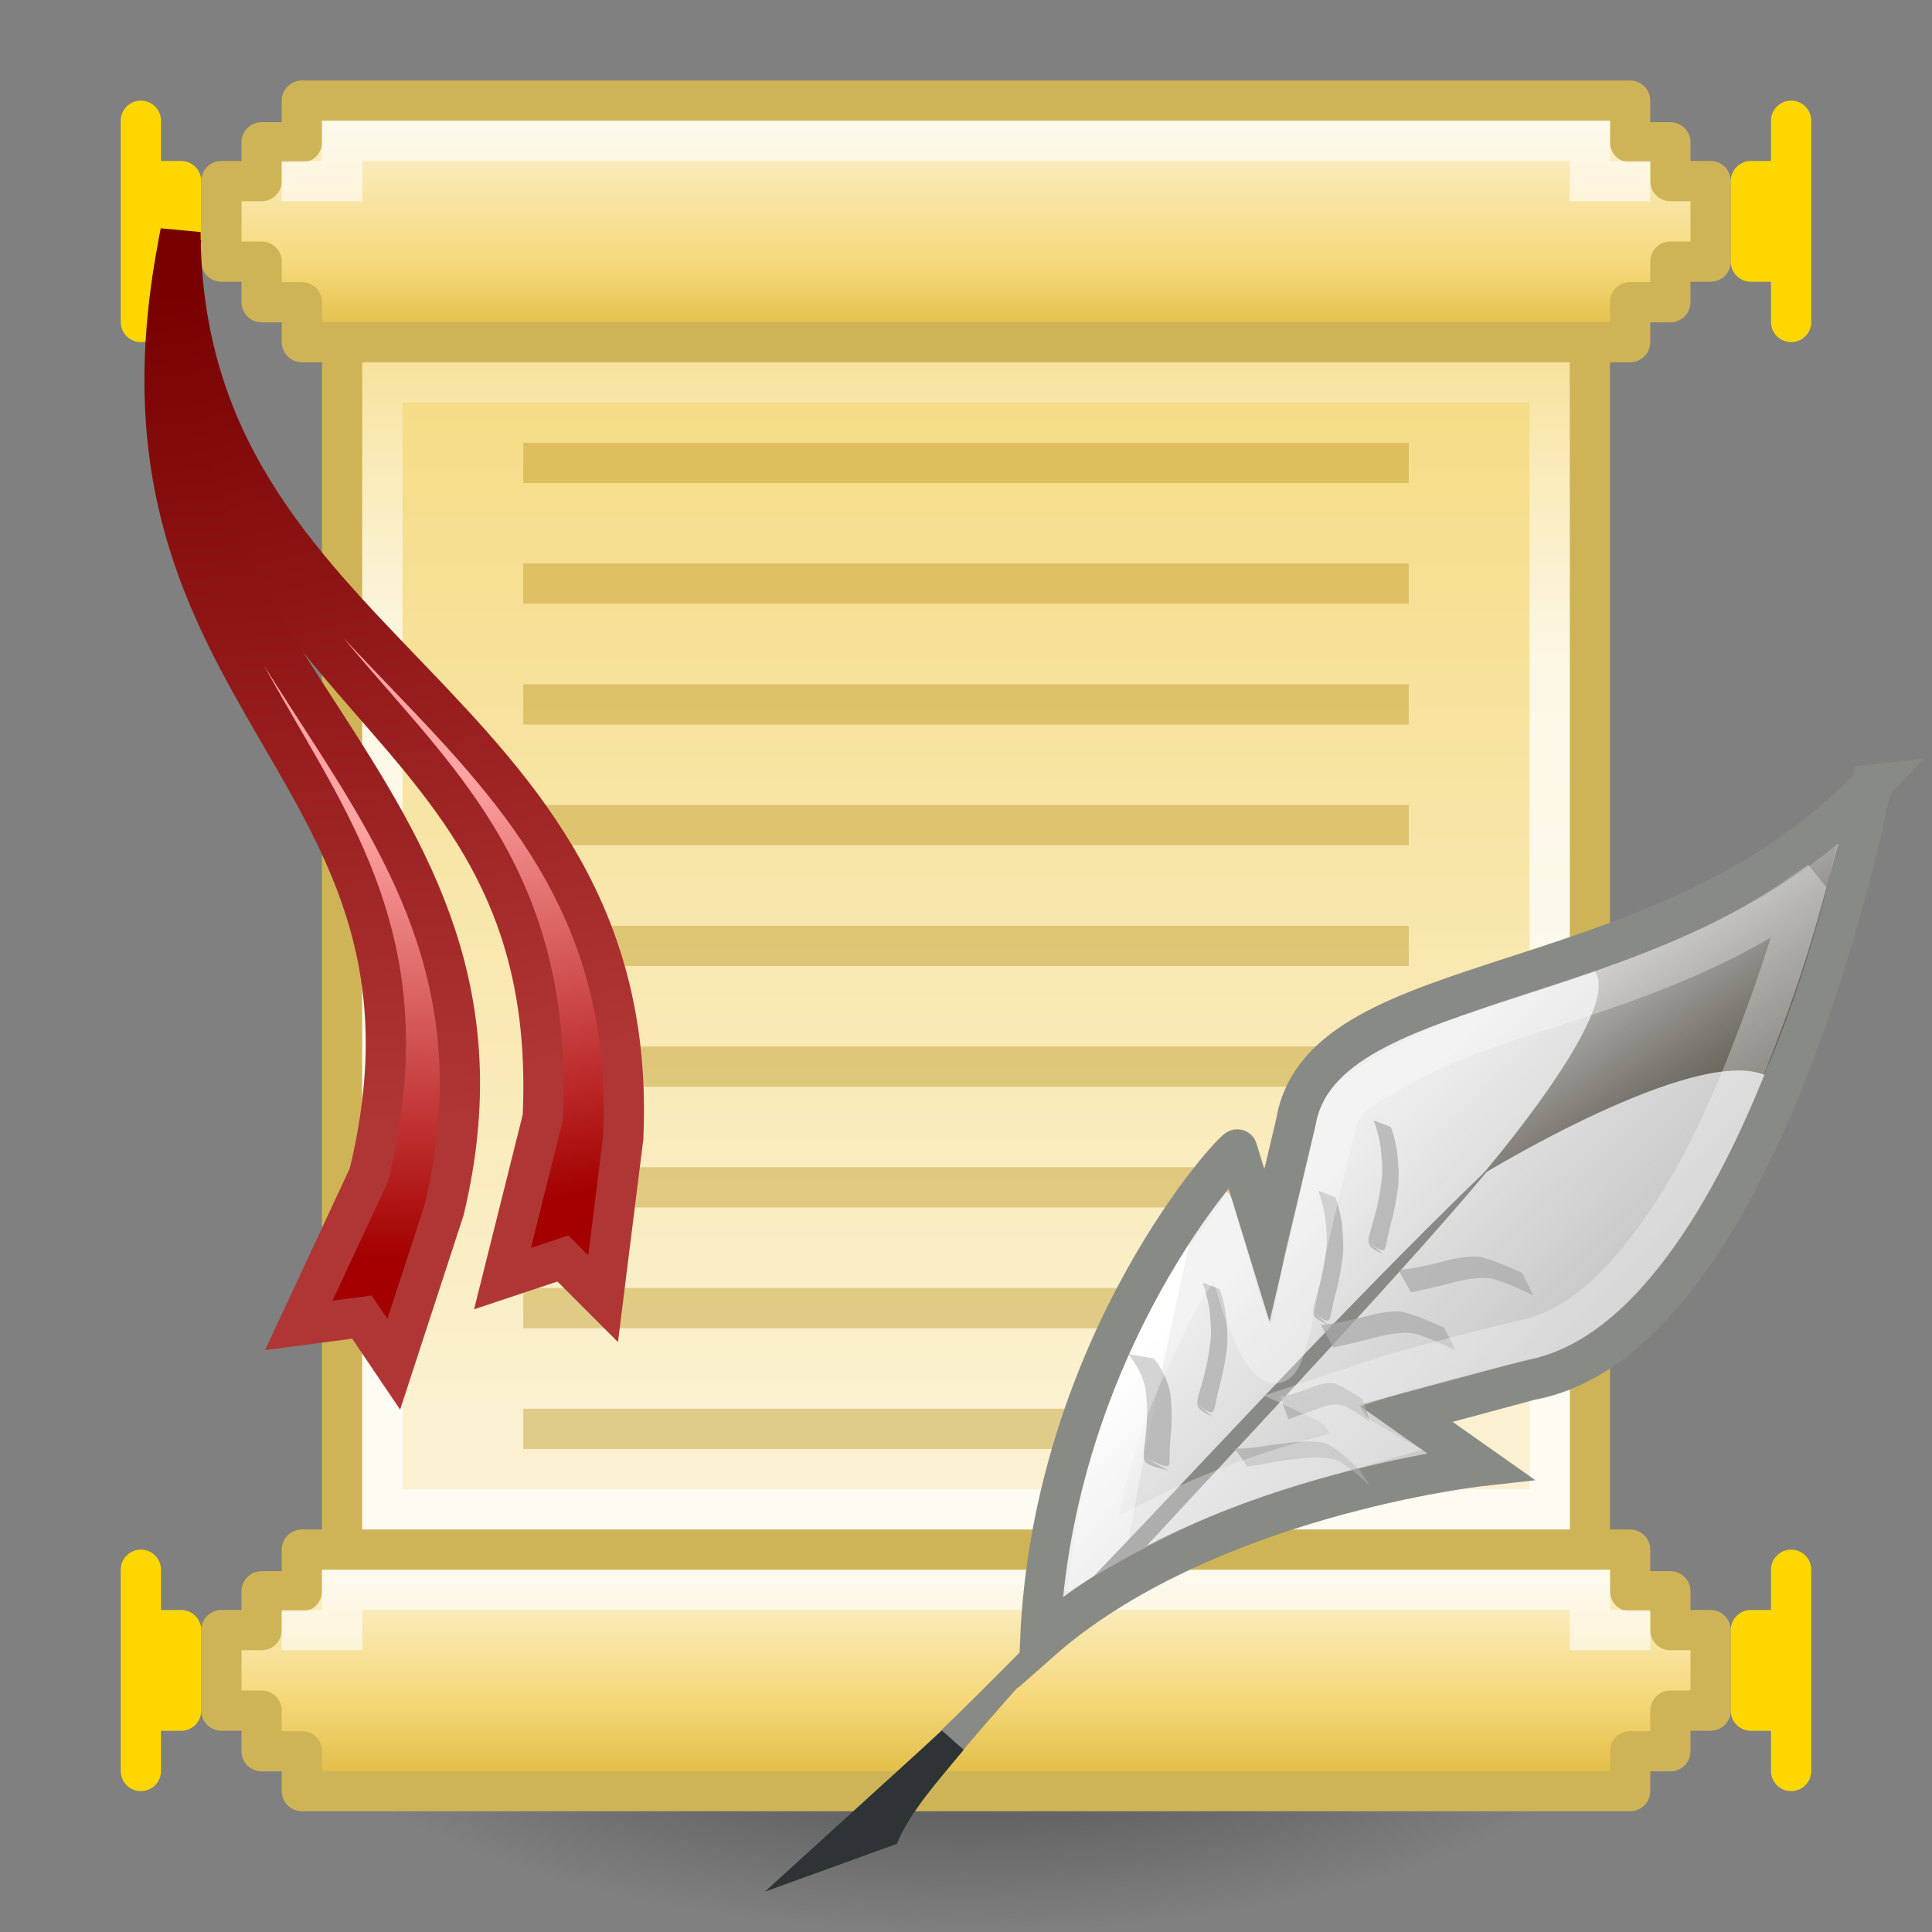
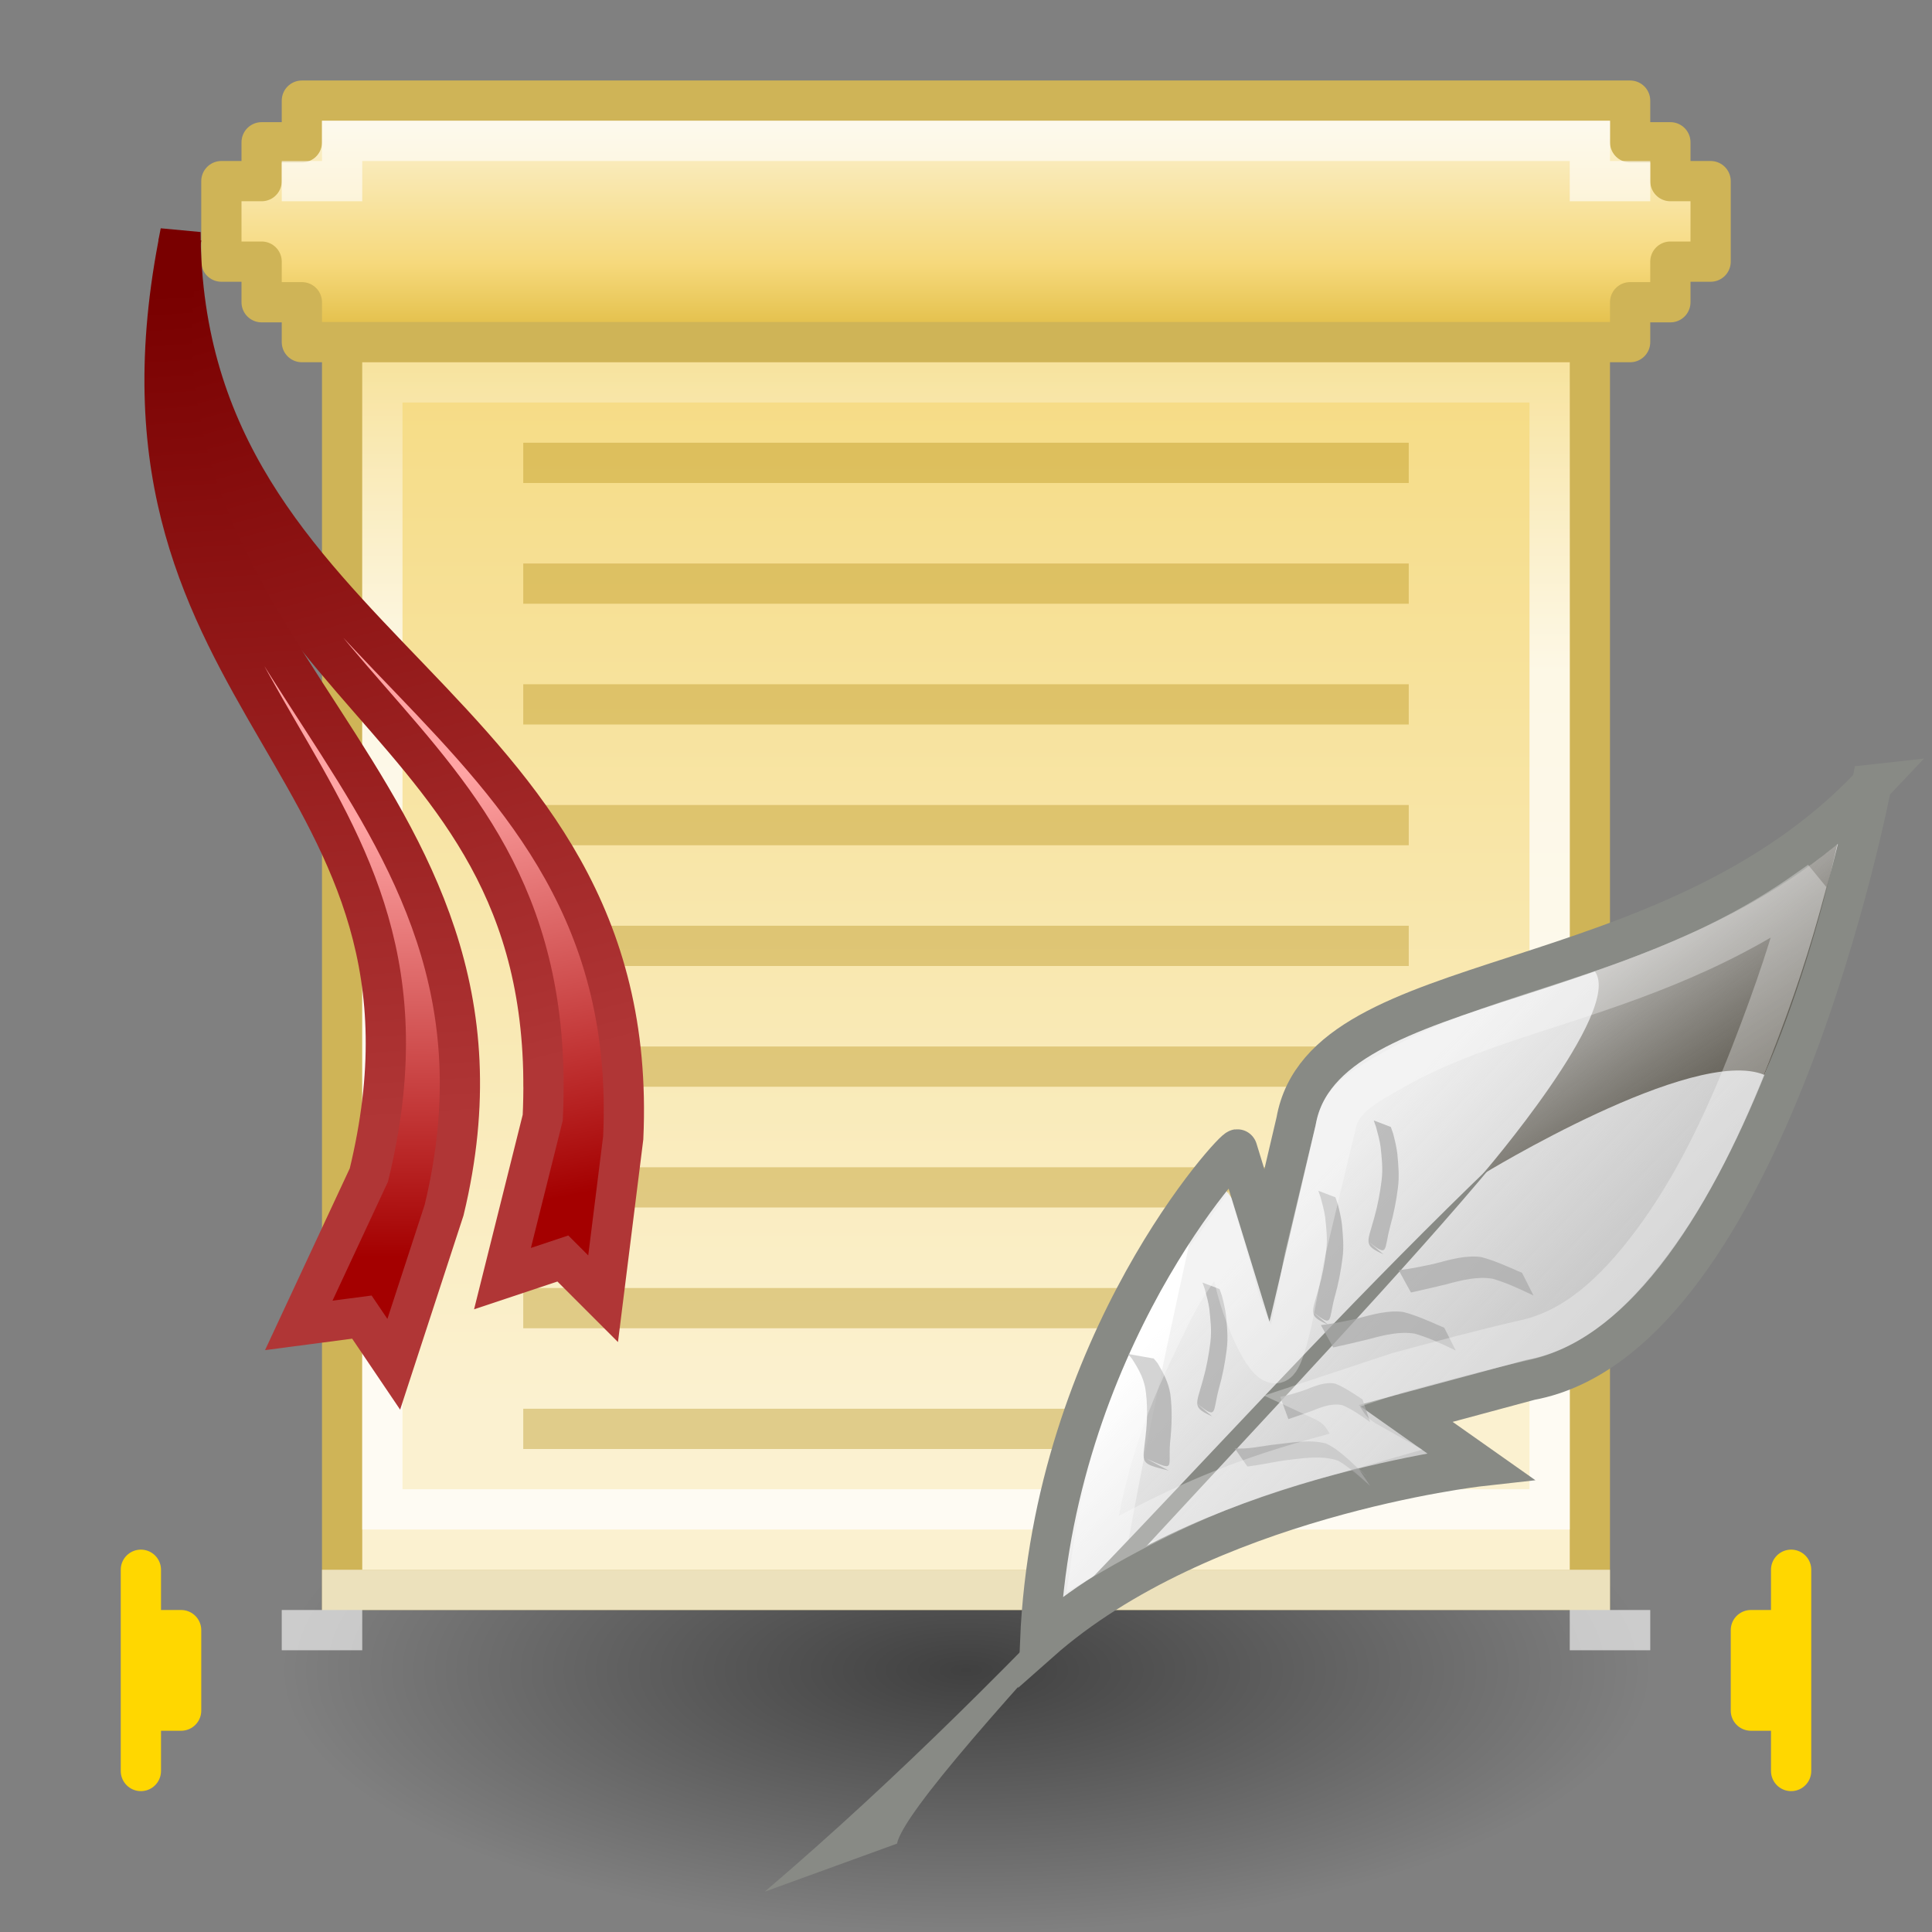
<svg xmlns="http://www.w3.org/2000/svg" xmlns:xlink="http://www.w3.org/1999/xlink" width="48" height="48">
  <rect width="100%" height="100%" fill="#808080" stroke="none" />
  <defs>
    <linearGradient xlink:href="#a" id="r" x1="23.955" x2="29.214" y1="10.009" y2="30.277" gradientTransform="rotate(10.955 26.45 -91.293)" gradientUnits="userSpaceOnUse" />
    <linearGradient xlink:href="#b" id="q" x1="32.795" x2="34.795" y1="21.696" y2="32.321" gradientTransform="rotate(10.955 26.45 -91.293)" gradientUnits="userSpaceOnUse" />
    <linearGradient xlink:href="#a" id="p" x1="23.955" x2="29.214" y1="10.009" y2="30.277" gradientTransform="translate(-18.955 -2.305)" gradientUnits="userSpaceOnUse" />
    <linearGradient id="b">
      <stop offset="0" stop-color="#ffa4a4" />
      <stop offset="1" stop-color="#a40000" />
    </linearGradient>
    <linearGradient xlink:href="#b" id="o" x1="32.795" x2="34.795" y1="21.696" y2="32.321" gradientTransform="translate(-18.955 -2.305)" gradientUnits="userSpaceOnUse" />
    <linearGradient id="h">
      <stop offset="0" stop-color="#565248" />
      <stop offset="1" stop-color="#565248" stop-opacity="0" />
    </linearGradient>
    <linearGradient id="g">
      <stop offset="0" stop-color="#bcbcbc" />
      <stop offset="1" stop-color="#bcbcbc" stop-opacity="0" />
    </linearGradient>
    <linearGradient id="i">
      <stop offset="0" />
      <stop offset="1" stop-opacity="0" />
    </linearGradient>
    <linearGradient id="a">
      <stop offset="0" stop-color="#790000" />
      <stop offset="1" stop-color="#b03636" />
    </linearGradient>
    <linearGradient id="d">
      <stop offset="0" stop-color="#fbf1d0" />
      <stop offset=".42" stop-color="#f6d97c" />
      <stop offset="1" stop-color="#cda210" />
    </linearGradient>
    <linearGradient id="c">
      <stop offset="0" stop-color="#fbf1d0" />
      <stop offset=".496" stop-color="#f6d97c" />
      <stop offset="1" stop-color="#cda210" />
    </linearGradient>
    <linearGradient id="f">
      <stop offset="0" stop-color="#fbf1d0" />
      <stop offset="1" stop-color="#f1cb4b" />
    </linearGradient>
    <linearGradient id="e">
      <stop offset="0" stop-color="#fff" />
      <stop offset="1" stop-color="#fff" stop-opacity="0" />
    </linearGradient>
    <linearGradient xlink:href="#c" id="m" x1="22.671" x2="22.671" y1="4.101" y2="11.042" gradientUnits="userSpaceOnUse" />
    <linearGradient xlink:href="#d" id="n" x1="22.732" x2="22.732" y1="39.223" y2="46.147" gradientUnits="userSpaceOnUse" />
    <linearGradient xlink:href="#e" id="l" x1="22.33" x2="22.33" y1="17.412" y2="7.221" gradientTransform="matrix(1 0 0 1.037 0 -1.389)" gradientUnits="userSpaceOnUse" />
    <linearGradient xlink:href="#f" id="k" x1="26.65" x2="26.65" y1="34.343" y2="-6.709" gradientTransform="matrix(1 0 0 1.103 0 -2.983)" gradientUnits="userSpaceOnUse" />
    <linearGradient xlink:href="#g" id="s" x1="35.143" x2="25.788" y1="23.394" y2="14.037" gradientTransform="translate(44.271)" gradientUnits="userSpaceOnUse" />
    <linearGradient xlink:href="#h" id="t" x1="36.434" x2="30.826" y1="15.993" y2="7.422" gradientTransform="translate(44.271)" gradientUnits="userSpaceOnUse" />
    <radialGradient xlink:href="#i" id="j" cx="23.5" cy="33.25" r="19" fx="23.5" fy="33.25" gradientTransform="matrix(1 0 0 .803 0 6.562)" gradientUnits="userSpaceOnUse" />
  </defs>
  <path fill="url(#j)" fill-rule="evenodd" d="M42.5 33.25a19 15.25 0 1 1-38 0 19 15.25 0 1 1 38 0z" opacity=".5" overflow="visible" style="marker:none" transform="matrix(.895 0 0 .426 2.974 27.328)" />
  <path fill="url(#k)" fill-rule="evenodd" stroke="#cfb457" stroke-linecap="square" stroke-width="1" d="M8.5 7.5h31v32h-31z" />
  <path fill="none" stroke="url(#l)" stroke-linecap="square" stroke-width="1" d="M9.5 9.5h29v28h-29z" opacity=".75" />
  <path fill="none" stroke="#ae8609" stroke-linecap="square" d="M13.5 17.5h21M13.5 20.5h21M13.5 23.5h21M13.5 26.5h21M13.5 29.5h21M13.5 32.5h21M13.5 11.5h21M13.5 14.5h21M13.5 35.5h21" opacity=".35" />
  <g stroke-linecap="square" transform="translate(0 -1)">
    <path fill="url(#m)" fill-rule="evenodd" stroke="#cfb457" stroke-linejoin="round" d="M6.5 4.535h1V3.5h33v1.035H41.5V5.5h1v2h-1v1.009h-1v.991H7.5v-.991h-1V7.5h-1v-2h1v-.965z" />
    <path fill="none" stroke="#fff" d="M7.5 5.5h1v-1h31v1h1" opacity=".6" />
-     <path fill="#c4a000" fill-rule="evenodd" stroke="gold" stroke-linejoin="round" d="M43.5 5.5h1V4v5-1.5h-1v-2zm-39 0h-1V4v5-1.5h1v-2z" />
  </g>
  <g stroke-linecap="square">
-     <path fill="url(#n)" fill-rule="evenodd" stroke="#cfb457" stroke-linejoin="round" d="M6.5 39.535h1v-1.035H40.5v1.035H41.5v.965h1v2h-1v1.009h-1V44.5H7.5v-.991h-1v-1.009h-1v-2h1v-.965z" />
    <path fill="none" stroke="#fff" d="M7.5 40.5h1v-1H39.5v1h1" opacity=".6" />
    <path fill="#c4a000" fill-rule="evenodd" stroke="gold" stroke-linejoin="round" d="M43.5 40.5h1V39v5-1.5h-1v-2z" />
    <path fill="#fce94f" fill-rule="evenodd" stroke="gold" stroke-linejoin="round" d="M4.5 40.5h-1V39v5-1.5h1v-2z" />
  </g>
  <g fill-rule="evenodd" stroke-linecap="square" transform="translate(-1.061 -.428)">
    <path fill="url(#o)" stroke="url(#p)" d="M5.5 6.427c.045 11.768 9.545 11.268 9.045 21.768l-1 4 1.5-.5 1 1 .5-4c.5-11-10.955-11.911-11-22.5L5.5 6.427z" />
    <path fill="url(#q)" stroke="url(#r)" d="M5.483 6.53C3.29 18.092 12.712 19.407 10.226 29.62l-1.742 3.737 1.568-.206.792 1.172 1.251-3.832C14.676 19.787 3.602 16.716 5.571 6.311l-.088.219z" />
  </g>
  <g transform="matrix(.709 0 0 .725 -15.072 16.962)">
    <path fill="#fff" d="M86.844 3.5C79.662 10.961 67.643 9.643 66.675 15.031l-1.021 4.252-2.102-2.745c-.019-.191-5.411 6.058-5.852 16.321 5.726-4.961 15.424-6.019 15.424-6.019l-2.608-1.798 4.374-1.152c8.263-1.488 11.954-20.39 11.954-20.39z" />
    <path fill="#eee" d="M86.844 3.5C79.662 10.961 67.643 9.643 66.675 15.031l-1.021 4.252-2.102-2.745s-1.849 7.849-2.781 13.035c4.941-.89 12.353-2.733 12.353-2.733l-2.608-1.798 4.374-1.152c8.263-1.488 11.954-20.39 11.954-20.39z" />
    <path fill="url(#s)" stroke="#888a85" stroke-width="1.395" d="M86.844 3.5C79.662 10.961 67.643 9.643 66.675 15.031l-1.021 4.252-1.031-3.281c-.019-.191-6.483 6.594-6.924 16.857 5.726-4.961 15.424-6.019 15.424-6.019l-2.608-1.798 4.374-1.152c8.263-1.488 11.954-20.39 11.954-20.39z" />
    <path fill="url(#t)" d="M77.142 9.888c3.191-1.076 6.111-2.435 8.499-4.352-.604 2.652-1.448 5.34-2.555 7.903-2.491-1.015-9.881 3.412-9.881 3.412s4.959-5.633 3.937-6.963z" />
    <path fill="#888a85" d="M48.057 41.429c9.624-8.039 16.48-16.441 25.596-25.013-5.851 6.904-20.511 21.236-20.963 23.367l-4.633 1.646z" />
    <path fill="#aaa" d="M66.405 25.235c.277-.09.555-.185.834-.284.372-.15.737-.274 1.076-.188.298.125.584.315.867.514.03.021.059.041.089.062l-.268-.779c-.029-.018-.058-.037-.086-.055-.285-.181-.568-.37-.866-.484-.341-.074-.709.076-1.08.221-.287.095-.572.181-.853.227l.288.768zm-1.436 1.625c.418-.048.843-.14 1.264-.206.656-.073 1.337-.193 1.921.008.287.163.552.377.808.607-.919-.822-.013-.027.308.254l-.425-.62c.103.1.413.395.308.3-.205-.183-.406-.37-.609-.556-.257-.222-.518-.441-.815-.574-.592-.158-1.266-.018-1.913.046-.433.058-.881.154-1.291.117l.445.624zm-1.746-2.139c.708.538.52.283.749-.536.129-.444.214-.884.271-1.32.055-.413.014-.785-.019-1.157-.031-.247-.088-.475-.148-.701-.025-.077-.054-.152-.081-.228l-.599-.224c0.0 0.0.076.216.079.22.062.224.126.445.162.689.037.364.086.726.036 1.133-.055.429-.135.863-.262 1.301-.248.873-.384.929.326 1.246l-.514-.423zm-1.804 1.864c1.047.451.773.349.839-.519.065-.589.082-1.161.01-1.695-.065-.392-.24-.707-.422-1.013.006-.015-.15-.188-.157-.198L60.771 23c.056.062.12.114.167.185.19.295.376.598.452.98.085.522.081 1.086.01 1.672-.102.938-.231.904.814 1.163l-.794-.416zm6.557-3.805c.416-.09.832-.185 1.249-.284.557-.15 1.104-.274 1.613-.188.446.125.874.315 1.299.514.044.021.089.041.133.062l-.401-.779c-.043-.018-.086-.037-.13-.055-.427-.181-.852-.37-1.298-.484-.511-.074-1.063.076-1.618.221-.43.095-.857.181-1.278.227l.432.768zm2.725-1.883c.416-.09.832-.185 1.249-.284.557-.15 1.104-.274 1.613-.188.446.125.874.315 1.299.514.044.021.089.041.133.062l-.401-.779c-.043-.018-.086-.037-.13-.055-.427-.181-.852-.37-1.298-.484-.511-.074-1.063.076-1.618.221-.43.095-.857.181-1.278.227l.432.768z" opacity=".714" />
    <path fill="#aaa" d="M67.282 21.577c.708.538.52.283.749-.536.129-.444.214-.884.271-1.32.055-.413.014-.785-.019-1.157-.031-.247-.088-.475-.148-.701-.025-.077-.054-.152-.081-.228l-.599-.224c0.0 0.0.076.216.079.22.062.224.126.445.162.689.037.364.086.726.036 1.133-.055.429-.135.863-.262 1.301-.248.873-.384.929.326 1.246l-.514-.423zm1.942-2.411c.708.538.52.283.749-.536.129-.444.214-.884.271-1.32.055-.413.014-.785-.019-1.157-.031-.247-.088-.475-.148-.701-.025-.077-.054-.152-.081-.228L69.397 15c0.0 0.0.076.216.079.22.062.224.126.445.162.689.037.364.086.726.036 1.133-.055.429-.135.863-.262 1.301-.248.873-.384.929.326 1.246l-.514-.423z" opacity=".714" />
    <path fill="none" stroke="#fff" stroke-width="1.395" d="M84.489 7.172c-3.236 2.217-6.611 3.217-9.728 4.207-2.011.639-3.347 1.16-4.566 1.826-1.218.666-1.963 1.075-2.132 2.013l-1.104 4.492c-.107.422-.554 3.514-.981 3.601-.426.087-1.206-1.693-1.469-2.879l-.44-1.447c-.472.671-1.176 1.457-1.815 2.74-1.109 2.228-2.166 4.315-2.724 8.129 4.588-2.599 7.296-3.093 9.735-3.781-1.137-.622-.626-1.022-1.775-1.538l2.75-.892c1.491-.391 2.965-.784 4.469-1.118 1.653-.366 3.046-1.514 4.455-3.366 1.409-1.851 2.489-4.046 3.442-6.44.893-2.246 1.42-3.829 1.884-5.546z" opacity=".312" />
  </g>
-   <path fill="#2e3436" d="m19 47 4.403-4.005.54.479c-.636.771-1.317 1.509-1.662 2.337L19 47z" />
</svg>